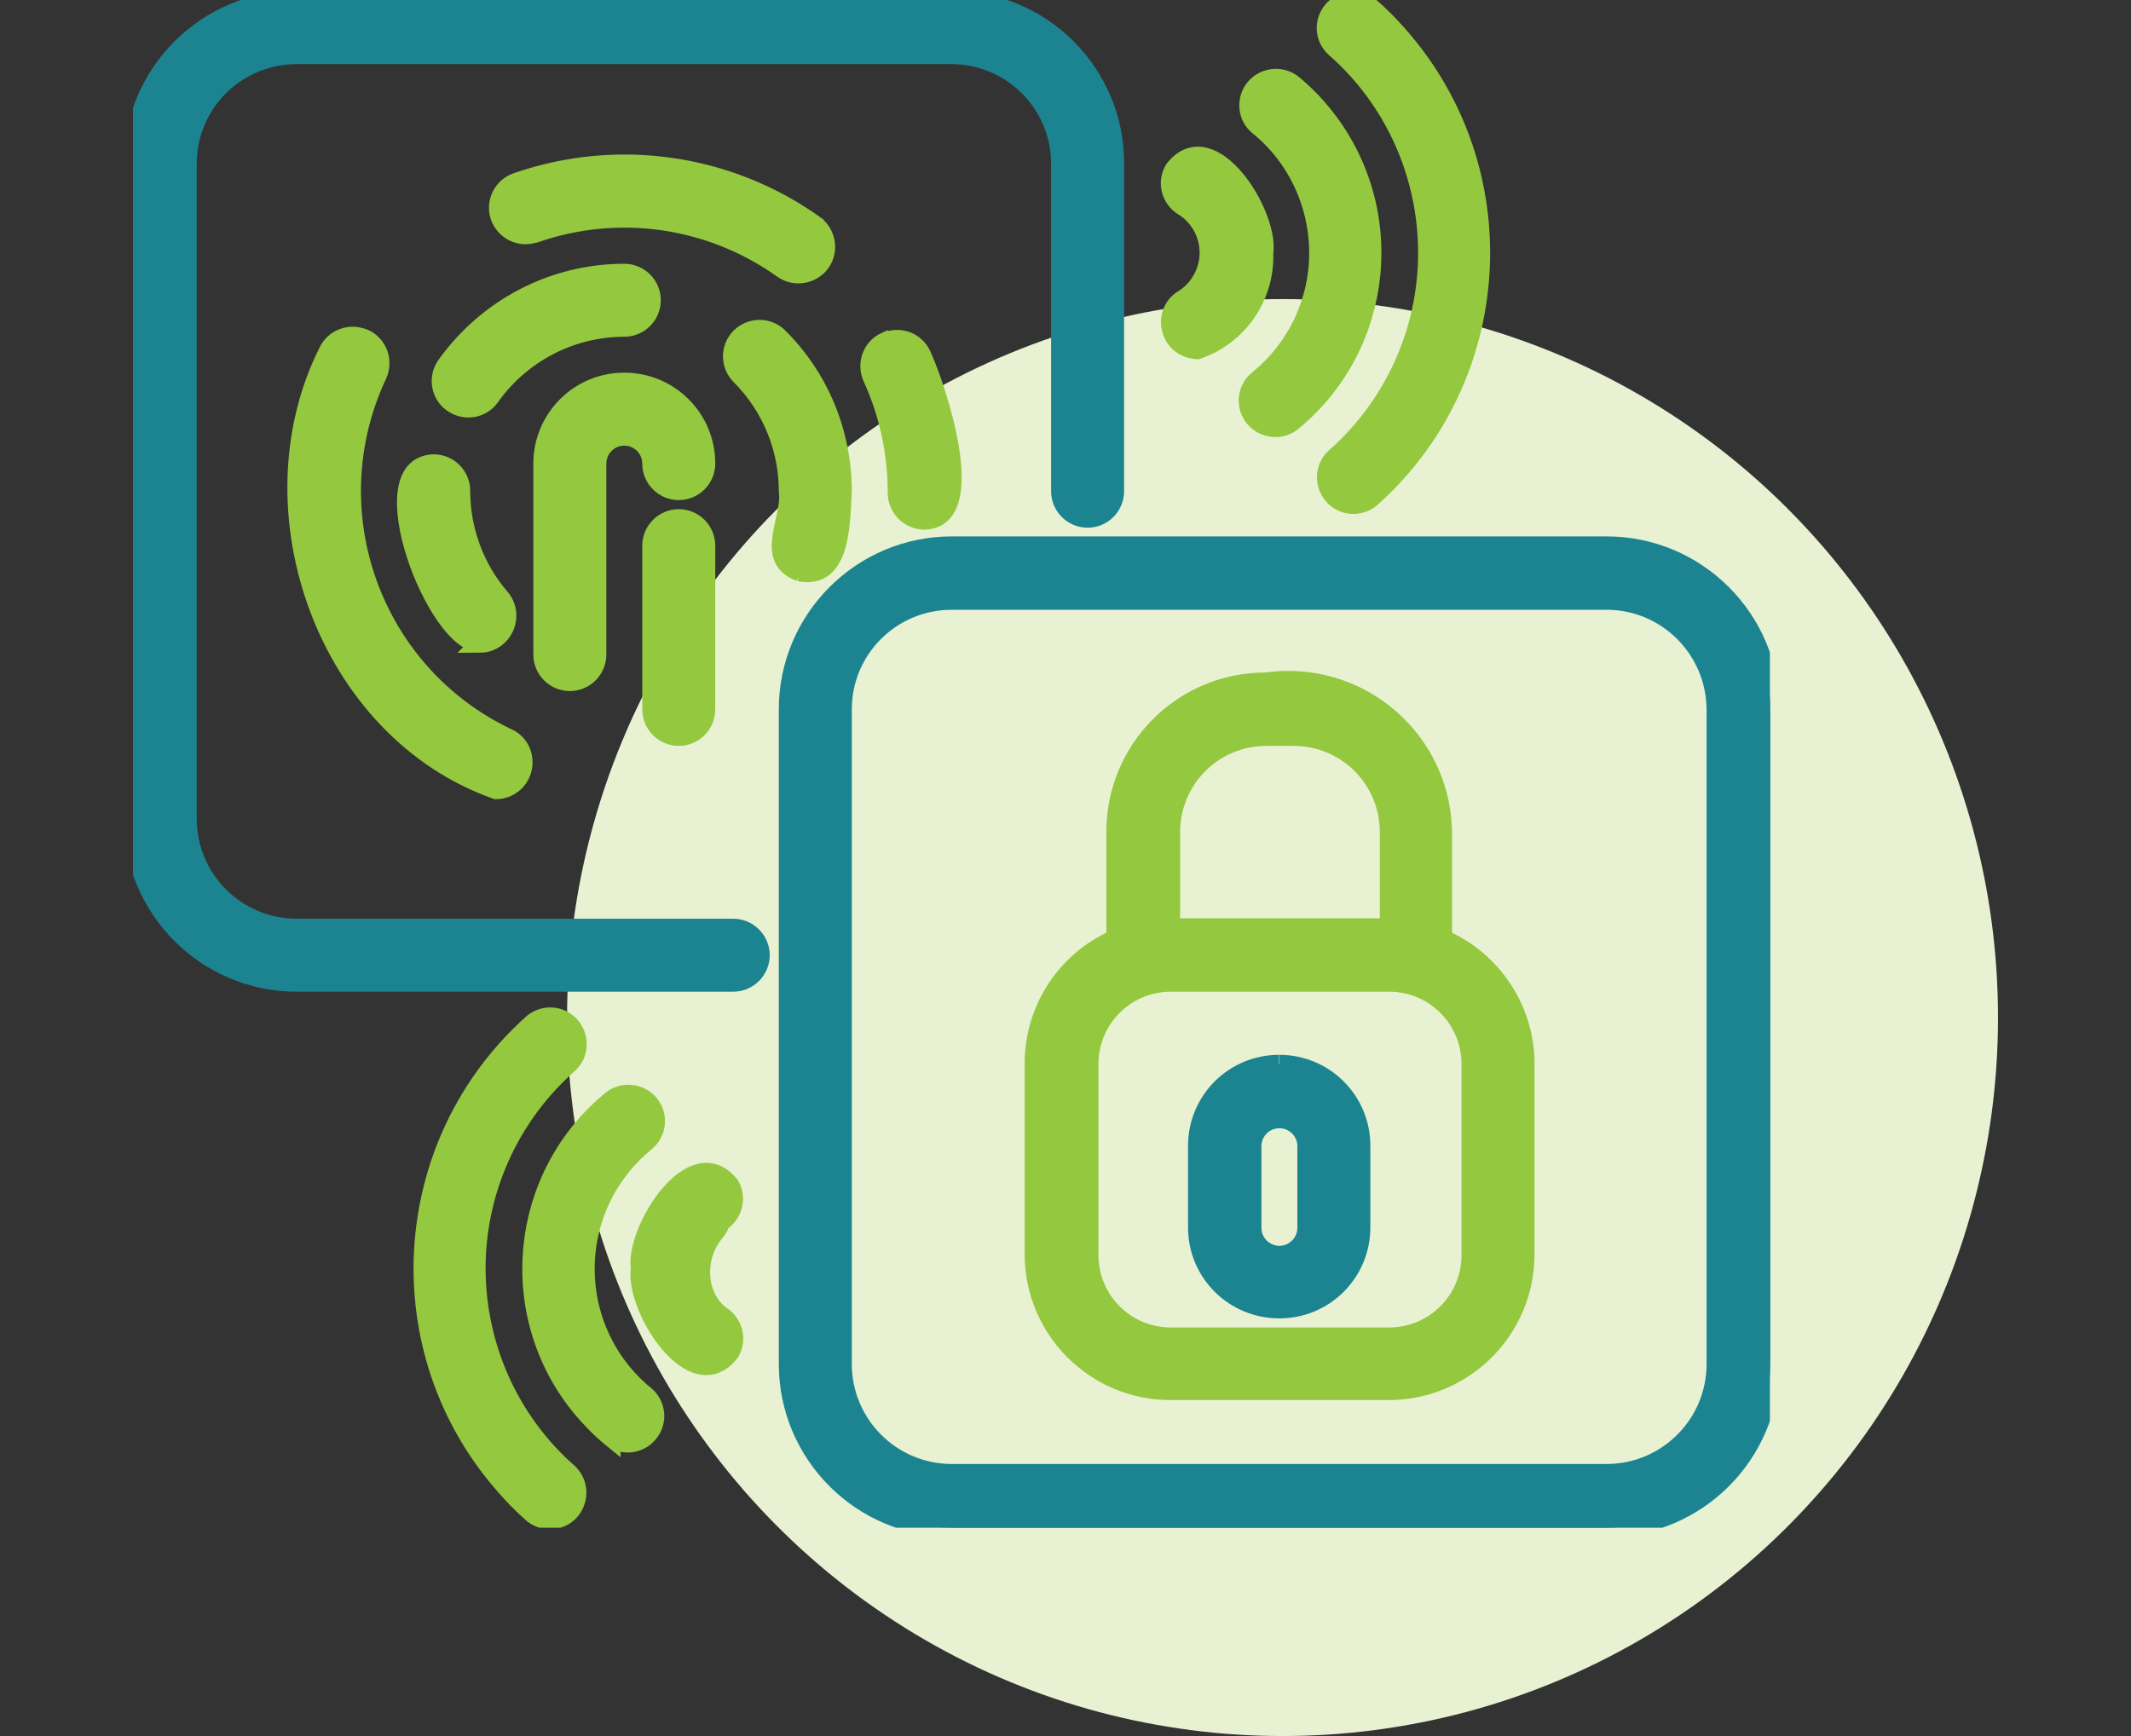
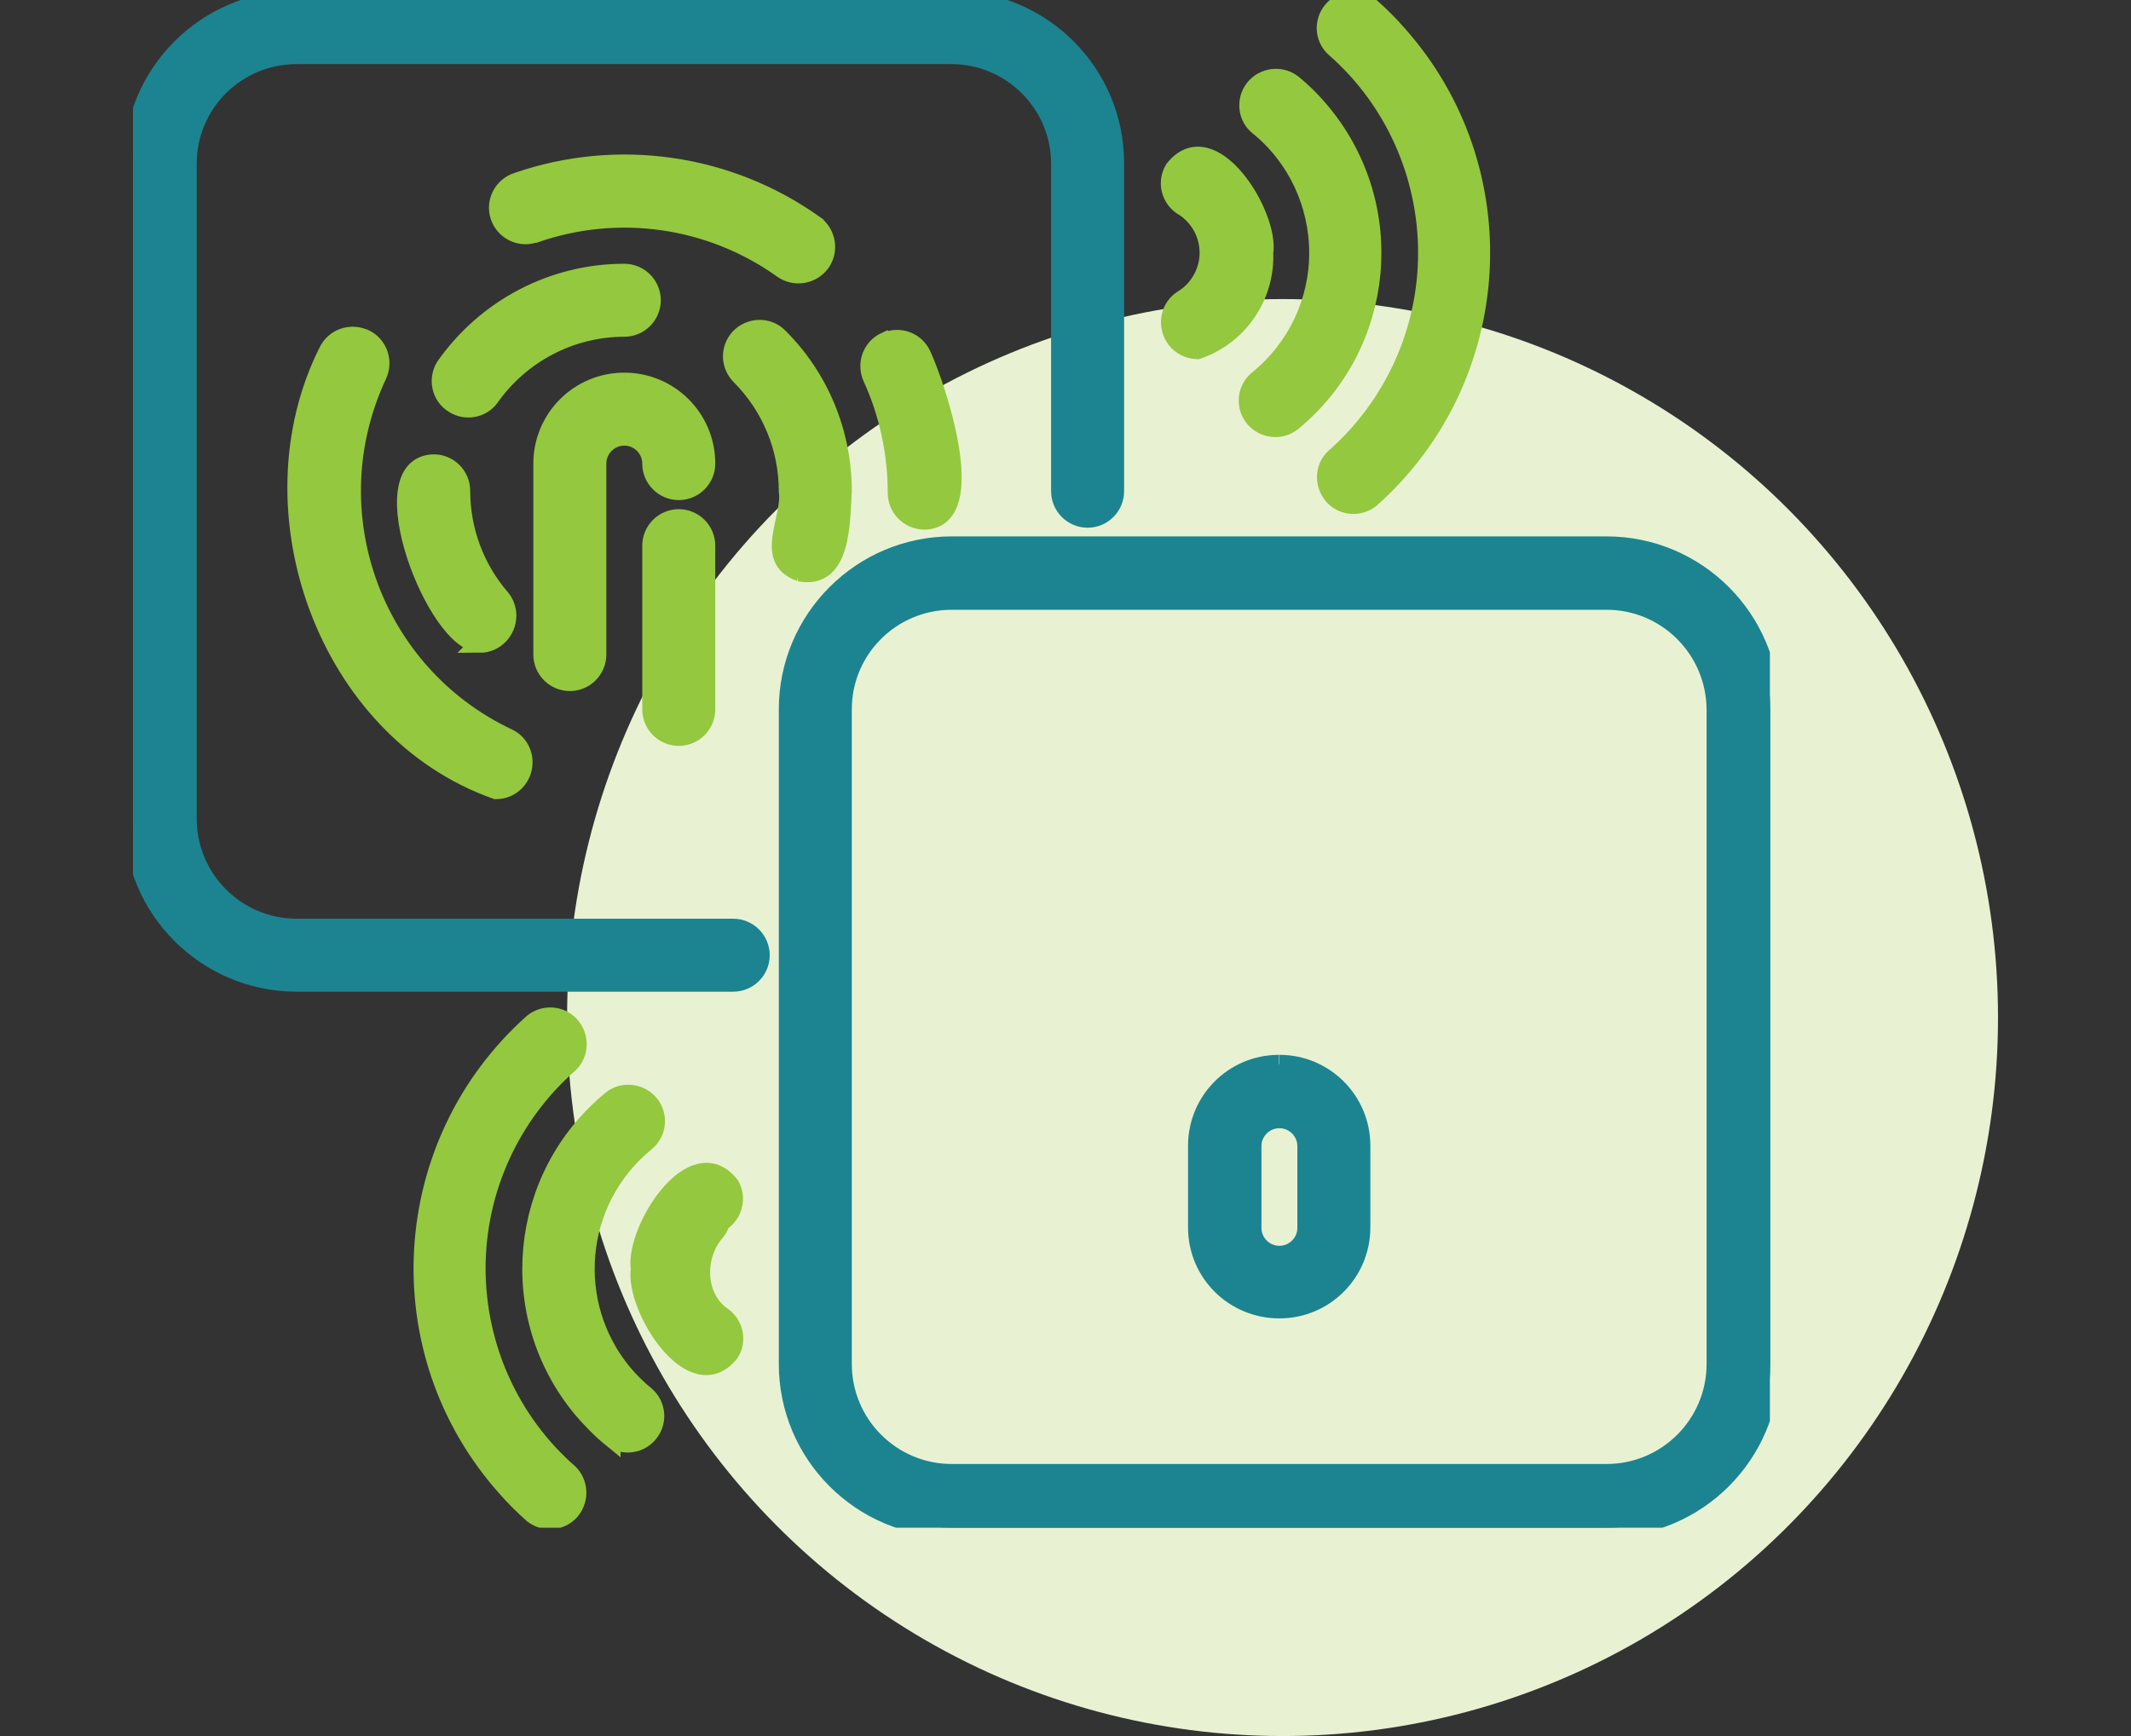
<svg xmlns="http://www.w3.org/2000/svg" id="Layer_1" viewBox="0 0 54 44">
  <rect x="0" y="0" width="54" height="44" fill="#333333" stroke="none" />
  <defs>
    <style>.stcls-1{fill:#94c83f;stroke:#94c83f;}.stcls-1,.stcls-2{stroke-width:.47px;}.stcls-2{fill:#1c8490;stroke:#1c8490;}.stcls-3{clip-path:url(#clippath);}.cls-4{fill:none;}.cls-5{fill:#e8f2d3;}.seccls-5{fill:#e8f2d3;}</style>
    <clipPath id="clippath">
      <rect class="cls-4" x="3.37" y="0" width="41.48" height="38.72" />
    </clipPath>
  </defs>
  <ellipse id="Ellipse_100-7" class="seccls-5" cx="32.5" cy="25.79" rx="18.13" ry="18.21" />
  <g id="Group_6760">
    <g id="Group_6528">
      <g class="stcls-3">
        <g id="Group_6527">
          <path id="Path_15648" class="stcls-1" d="M9.23,8.58c-.35-.16-.76-.01-.92,.33-2.02,4.02-.03,9.59,4.26,11.11,.38,0,.69-.31,.69-.7,0-.27-.15-.51-.39-.62-3.45-1.63-4.92-5.75-3.3-9.2,.16-.35,.01-.76-.33-.92Z" />
          <path id="Path_15649" class="stcls-1" d="M22.44,8.65c-.35,.16-.5,.57-.34,.92,.42,.92,.63,1.92,.63,2.92,0,.38,.3,.69,.69,.7,0,0,0,0,0,0,1.45-.03,.3-3.41-.06-4.19-.16-.35-.57-.5-.91-.34Z" />
          <path id="Path_15650" class="stcls-1" d="M20.64,5.69c-2.19-1.56-5-1.96-7.54-1.08-.36,.12-.56,.51-.44,.87,.12,.36,.51,.56,.87,.44,0,0,.01,0,.02,0,2.12-.74,4.46-.4,6.28,.9,.31,.22,.74,.15,.97-.16,.22-.31,.15-.74-.16-.97Z" />
          <path id="Path_15651" class="stcls-1" d="M16.51,7.61c0-.38-.31-.69-.69-.69-1.81,0-3.5,.89-4.54,2.37-.2,.32-.11,.75,.22,.95,.3,.19,.7,.12,.91-.16,.78-1.11,2.05-1.78,3.41-1.78,.38,0,.69-.31,.69-.69Z" />
          <path id="Path_15652" class="stcls-1" d="M12.16,16.31c.38,0,.69-.32,.69-.71,0-.16-.06-.32-.16-.44-.65-.75-1.01-1.72-1.01-2.72,0-.38-.31-.69-.69-.69,0,0,0,0,0,0-1.68,.04,.07,4.58,1.18,4.55Z" />
          <path id="Path_15653" class="stcls-1" d="M20.26,14.5c1.09,.22,1.04-1.32,1.09-2.05,0-1.47-.58-2.88-1.62-3.91-.27-.27-.71-.26-.98,.01-.26,.27-.26,.69,0,.96,.78,.78,1.22,1.83,1.22,2.94,.1,.69-.63,1.72,.3,2.05Z" />
          <path id="Path_15654" class="stcls-2" d="M7.52,24.9h11.06c.38,0,.69-.31,.69-.69,0-.38-.31-.69-.69-.69H7.52c-1.53,0-2.77-1.24-2.77-2.77V4.15c0-1.53,1.24-2.76,2.77-2.76H24.11c1.52,0,2.76,1.24,2.76,2.76V12.45c0,.38,.31,.69,.69,.69,.38,0,.69-.31,.69-.69V4.15C28.26,1.86,26.4,0,24.11,0H7.52C5.23,0,3.37,1.86,3.37,4.15h0V20.75c0,2.29,1.86,4.15,4.15,4.15" />
          <path id="Path_15655" class="stcls-2" d="M40.71,13.83H24.12c-2.29,0-4.15,1.86-4.15,4.15v16.59c0,2.29,1.86,4.15,4.15,4.15h16.59c2.29,0,4.15-1.86,4.15-4.15h0V17.98c0-2.29-1.86-4.15-4.15-4.15h0Zm2.77,20.74c0,1.53-1.24,2.77-2.77,2.77H24.12c-1.53,0-2.77-1.24-2.77-2.77V17.98c0-1.53,1.24-2.76,2.77-2.76h16.59c1.53,0,2.76,1.24,2.77,2.76v16.59Z" />
-           <path id="Path_15656" class="stcls-1" d="M36.56,23.8v-2.71c-.03-2.16-1.81-3.88-3.97-3.85-.18,0-.35,.02-.52,.04-2.1,0-3.8,1.7-3.8,3.8v2.71c-1.26,.55-2.07,1.79-2.07,3.16v4.84c0,1.91,1.55,3.46,3.46,3.46h5.53c1.91,0,3.46-1.55,3.46-3.46v-4.83c0-1.37-.82-2.61-2.07-3.16m-6.91-2.71c0-1.34,1.08-2.42,2.42-2.42h.69c1.34,0,2.42,1.08,2.42,2.42v2.42h-5.53v-2.42Zm7.6,10.72c0,1.15-.93,2.07-2.07,2.07h-5.53c-1.15,0-2.07-.93-2.07-2.07h0v-4.84c0-1.15,.93-2.07,2.07-2.07h5.53c1.15,0,2.07,.93,2.07,2.07h0s0,4.84,0,4.84Z" />
          <path id="Path_15657" class="stcls-2" d="M32.41,26.97c-1.15,0-2.07,.93-2.07,2.07h0v2.07c0,1.15,.93,2.07,2.08,2.07,1.15,0,2.07-.93,2.07-2.07v-2.07c0-1.15-.93-2.07-2.07-2.07h0m.69,4.15c0,.38-.31,.69-.69,.69-.38,0-.69-.31-.69-.69v-2.07c0-.38,.31-.69,.69-.69,.38,0,.69,.31,.69,.69v2.07Z" />
          <path id="Path_15658" class="stcls-1" d="M29.98,5.23c.65,.41,.85,1.26,.44,1.91-.11,.18-.26,.33-.44,.44-.33,.2-.42,.63-.22,.96,.12,.2,.34,.32,.58,.33,1.05-.36,1.73-1.36,1.69-2.46,.15-.97-1.33-3.33-2.28-2.12-.2,.33-.09,.75,.24,.95,0,0,0,0,0,0Z" />
-           <path id="Path_15659" class="stcls-1" d="M33.41,6.41c0,1.25-.56,2.42-1.53,3.21-.3,.24-.34,.68-.1,.97s.68,.34,.97,.1h0c2.37-1.95,2.7-5.45,.75-7.82-.23-.28-.48-.53-.75-.75-.3-.23-.74-.17-.97,.13-.22,.29-.18,.71,.1,.94,.97,.78,1.53,1.97,1.53,3.22Z" />
+           <path id="Path_15659" class="stcls-1" d="M33.41,6.41c0,1.25-.56,2.42-1.53,3.21-.3,.24-.34,.68-.1,.97s.68,.34,.97,.1c2.37-1.95,2.7-5.45,.75-7.82-.23-.28-.48-.53-.75-.75-.3-.23-.74-.17-.97,.13-.22,.29-.18,.71,.1,.94,.97,.78,1.53,1.97,1.53,3.22Z" />
          <path id="Path_15660" class="stcls-1" d="M36.17,6.41c0,1.99-.86,3.88-2.35,5.19-.28,.26-.28,.7-.02,.98,.25,.26,.65,.28,.93,.06,3.44-3.06,3.75-8.34,.68-11.78-.21-.24-.44-.47-.68-.68-.29-.24-.73-.2-.97,.09-.23,.28-.21,.69,.06,.94,1.5,1.31,2.35,3.21,2.35,5.2Z" />
          <path id="Path_15661" class="stcls-1" d="M18.26,30.98c.32-.2,.43-.62,.24-.94-.95-1.2-2.43,1.16-2.28,2.12-.15,.97,1.33,3.33,2.28,2.12,.2-.33,.09-.75-.24-.95-.61-.47-.65-1.42-.19-2.03,.07-.09,.16-.18,.19-.33Z" />
          <path id="Path_15662" class="stcls-1" d="M15.49,36.44c.31,.23,.74,.17,.97-.14,.22-.29,.17-.7-.1-.93-1.77-1.44-2.04-4.04-.6-5.82,.18-.22,.38-.42,.6-.6,.3-.24,.34-.68,.1-.97s-.68-.34-.97-.1h0c-2.37,1.95-2.7,5.45-.75,7.81,.23,.27,.48,.53,.75,.75Z" />
          <path id="Path_15663" class="stcls-1" d="M12.07,32.15c0-1.99,.86-3.88,2.35-5.19,.28-.26,.28-.7,.02-.98-.25-.26-.65-.28-.93-.06-3.44,3.06-3.75,8.34-.68,11.78,.21,.24,.44,.47,.68,.68,.3,.23,.74,.18,.97-.12,.21-.28,.19-.67-.06-.92-1.5-1.31-2.35-3.21-2.35-5.2Z" />
          <path id="Path_15664" class="stcls-1" d="M16.51,13.83v4.15c0,.38,.31,.69,.69,.69,.38,0,.69-.31,.69-.69v-4.15c0-.38-.31-.69-.69-.69-.38,0-.69,.31-.69,.69" />
          <path id="Path_15665" class="stcls-1" d="M15.82,9.68c-1.15,0-2.07,.93-2.07,2.07v4.84c0,.38,.31,.69,.69,.69,.38,0,.69-.31,.69-.69v-4.84c0-.38,.31-.69,.69-.69,.38,0,.69,.31,.69,.69,0,.38,.31,.69,.69,.69,.38,0,.69-.31,.69-.69,0-1.15-.93-2.07-2.07-2.07" />
        </g>
      </g>
    </g>
  </g>
</svg>